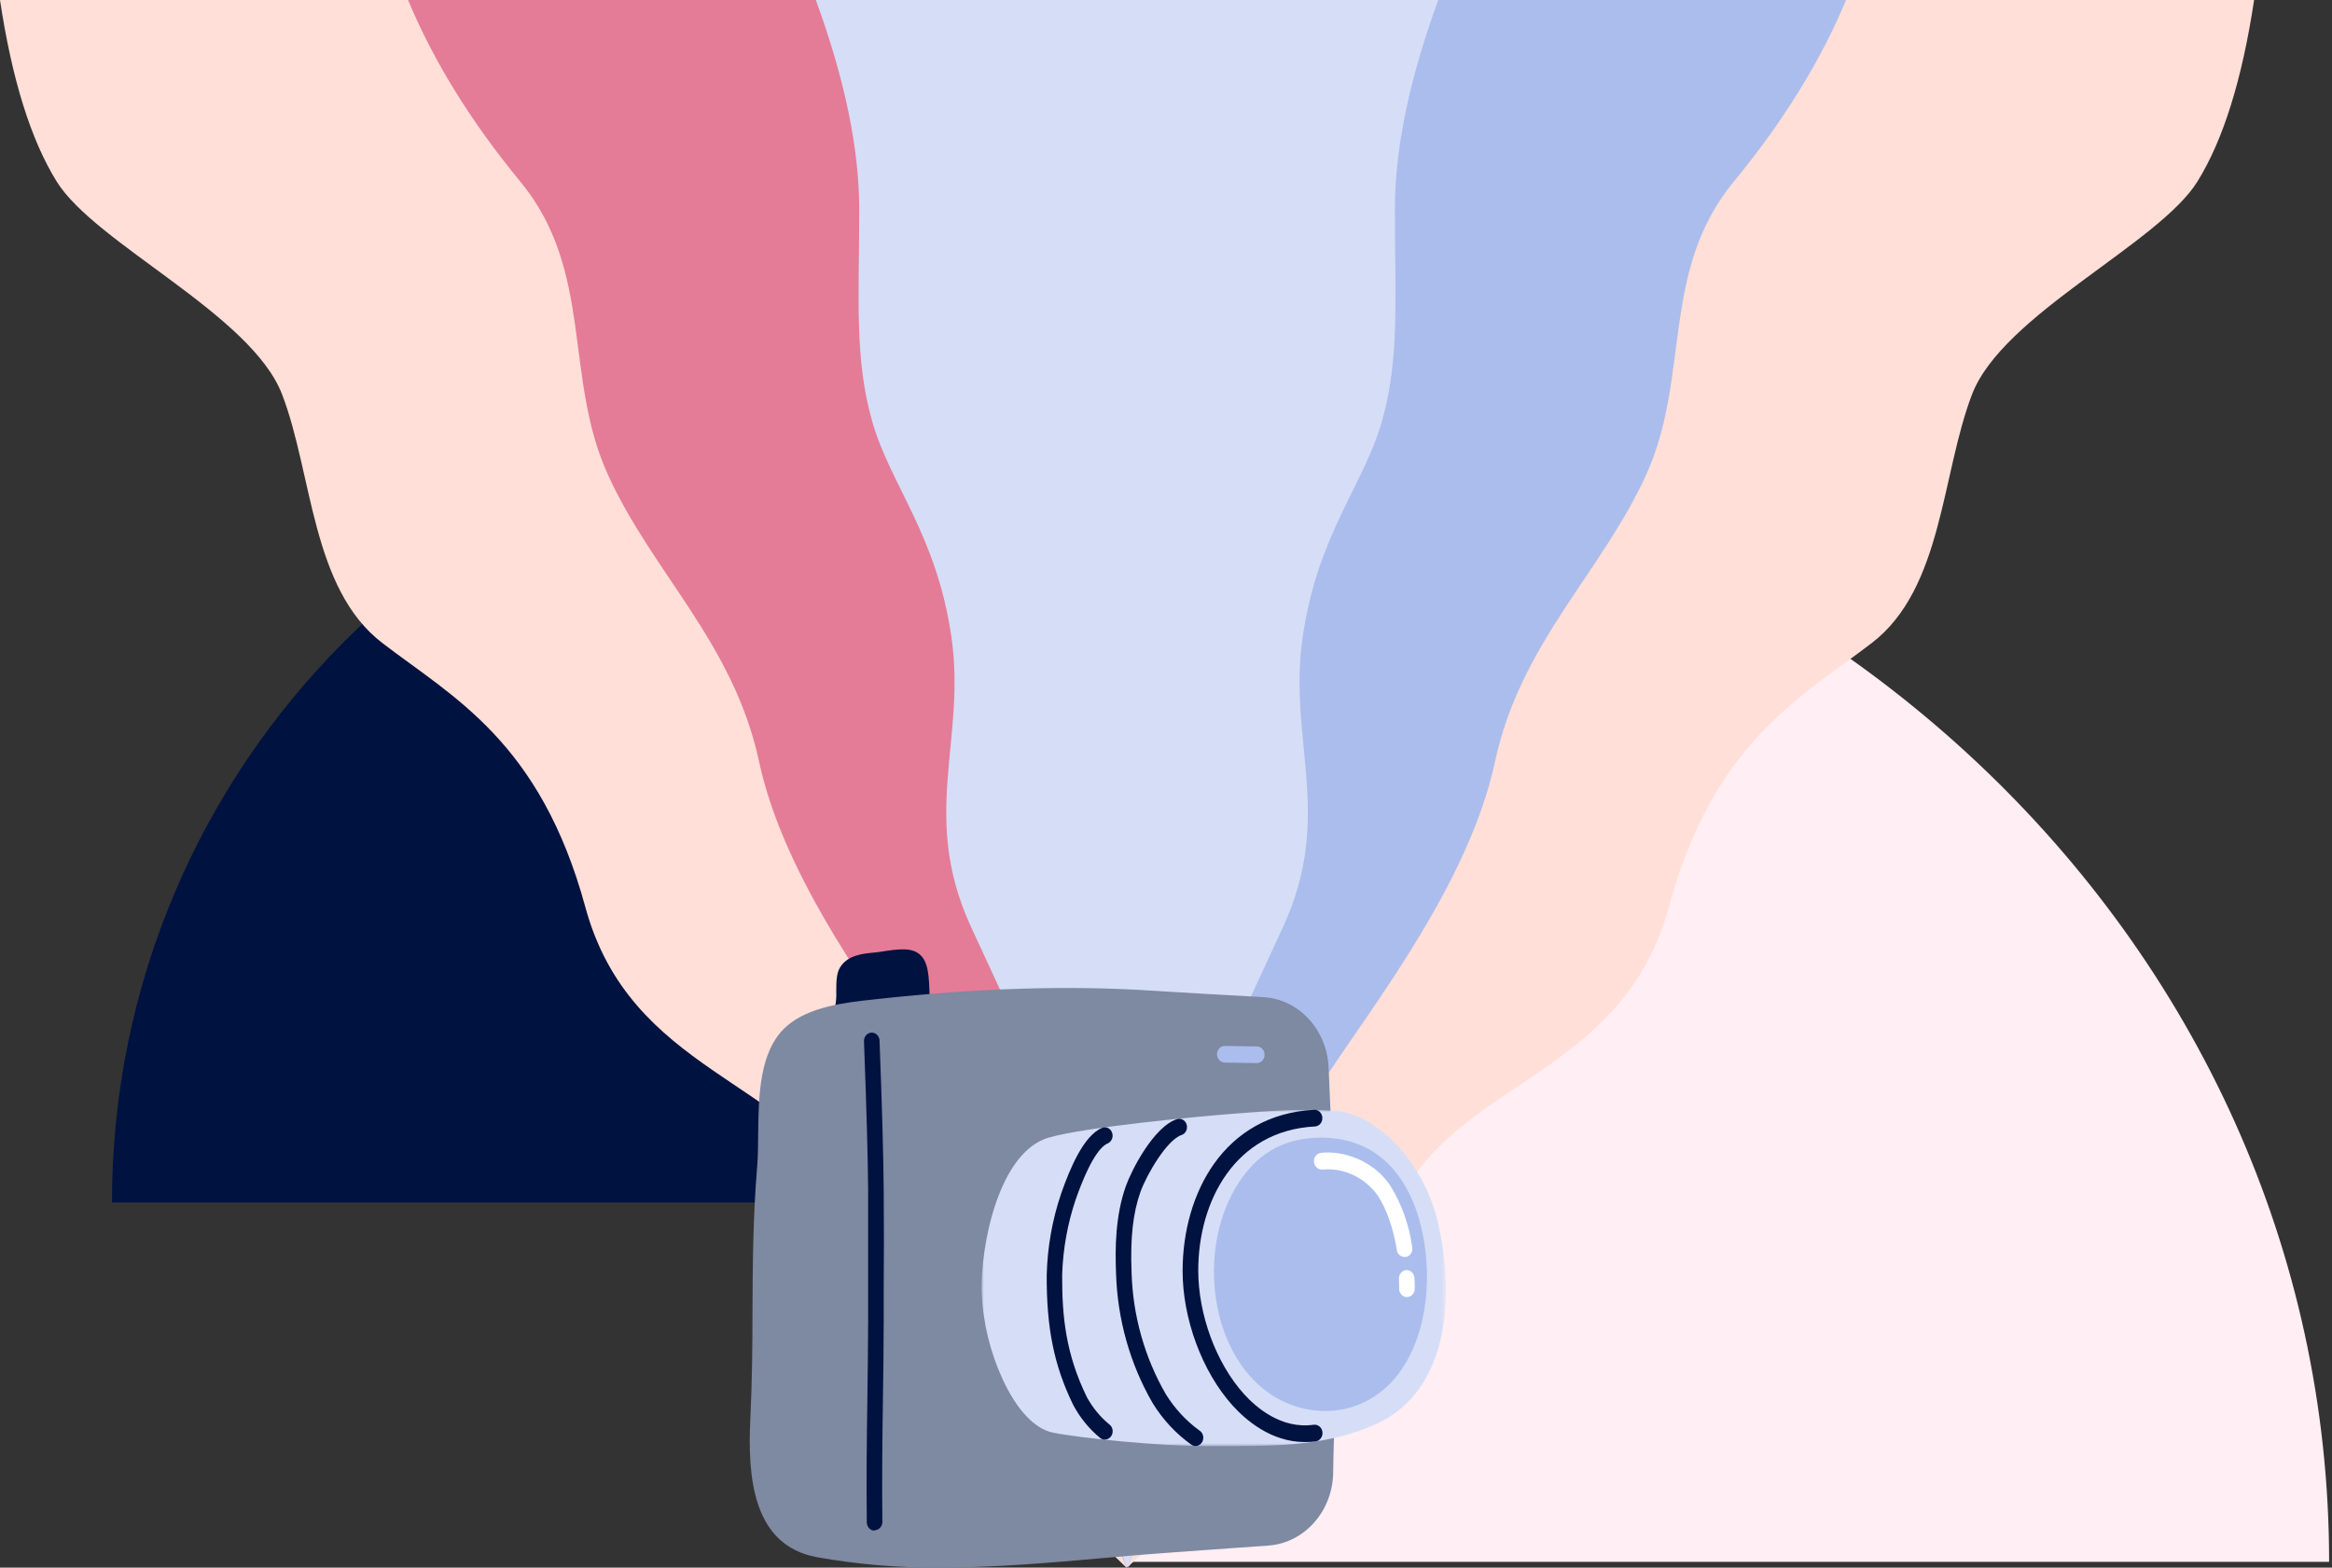
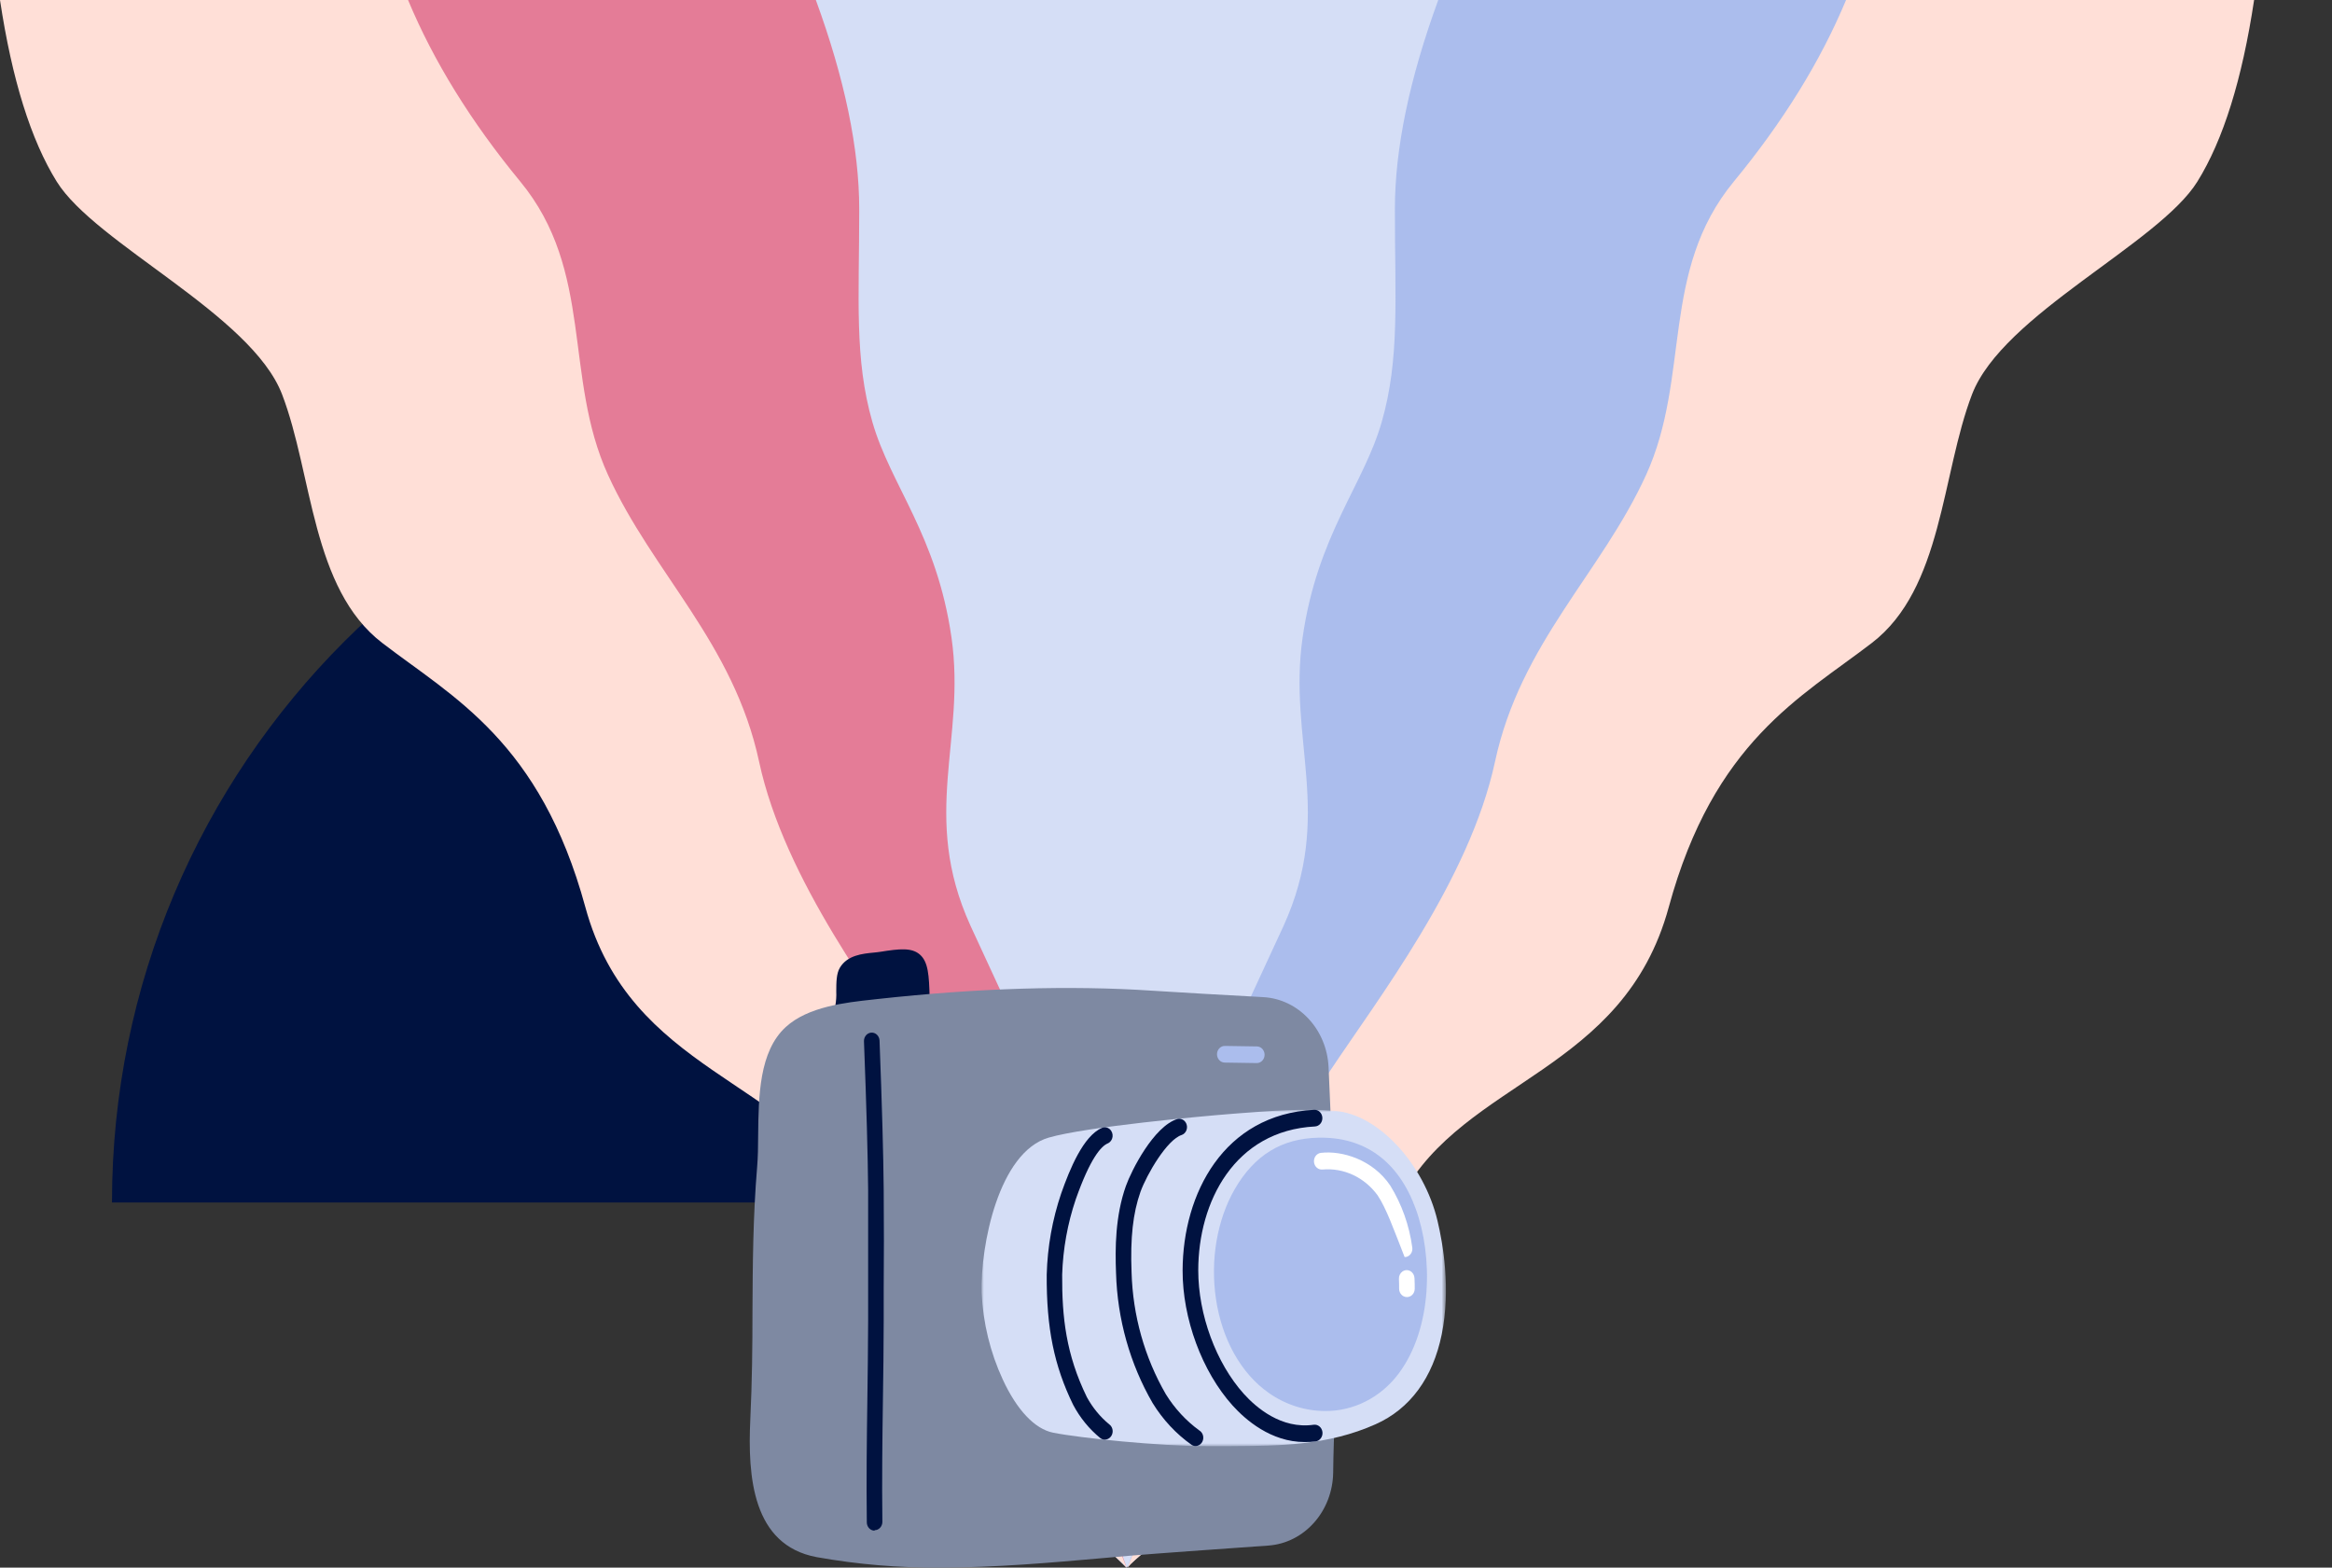
<svg xmlns="http://www.w3.org/2000/svg" xmlns:xlink="http://www.w3.org/1999/xlink" width="479px" height="322px" viewBox="0 0 479 322" version="1.1">
  <rect x="0" y="0" width="479" height="322" fill="#333333" stroke="none" />
  <title>366CBD79-35A8-4826-BA90-17E028709662</title>
  <defs>
    <polygon id="path-1" points="0 0 95.385 0 95.385 69.087 0 69.087" />
  </defs>
  <g id="Draft-3" stroke="none" stroke-width="1" fill="none" fill-rule="evenodd">
    <g id="Product-Tour" transform="translate(-785, -603)">
      <g id="Group-20" transform="translate(785, 603)">
-         <path d="M471.118,81.347 L471.118,328.109 L238.938,328.109 C238.938,191.823 342.89,81.347 471.118,81.347" id="Fill-26-Copy-5" fill="#FFEEF3" transform="translate(355.028, 204.728) rotate(-270) translate(-355.028, -204.728) " />
        <path d="M186,84 L186,247 L23,247 C23,156.975 95.979,84 186,84" id="Fill-26" fill="#001240" />
        <g id="Group-7">
          <g id="Group-11">
            <polygon id="Fill-1" fill="#D5DEF6" points="83.622 0 214.105 305.278 231.38 322 250.232 305.278 365.275 75.408 397.863 0" />
            <g id="Group-10">
              <path d="M167.577,0 C173.516,16.243 176.487,30.563 176.487,42.96 C176.487,61.555 175.462,73.671 179.189,86.676 C182.916,99.68 192.423,109.879 195.442,130.968 C198.461,152.058 189.012,167.447 199.341,190.154 C209.671,212.861 219.494,230.088 215.851,248.961 C213.423,261.543 218.606,285.889 231.4,322 L215.851,299.391 L184.247,244.237 L131.549,173.706 L53.713,0 L167.577,0 Z" id="Fill-2" fill="#E47C97" />
              <path d="M295.423,0 C289.483,16.243 286.513,30.563 286.513,42.96 C286.513,61.555 287.538,73.671 283.811,86.676 C280.084,99.68 270.577,109.879 267.558,130.968 C264.539,152.058 273.988,167.447 263.659,190.154 C253.329,212.861 243.506,230.088 247.149,248.961 C249.577,261.543 244.394,285.889 231.6,322 L247.149,299.391 L278.753,244.237 L331.451,173.706 L409.287,0 L295.423,0 Z" id="Fill-4" fill="#ABBDED" />
              <path d="M463,0 C460.543,16.317 456.661,28.747 451.356,37.29 C443.398,50.105 411.353,64.578 405.057,81.018 C398.761,97.457 399.049,120.88 384.483,132.068 C369.918,143.255 352.044,152.292 342.765,186.344 C333.486,220.397 300.888,221.626 287.888,245.695 C274.888,269.764 279.476,299.06 258.341,307.215 C244.251,312.652 235.337,317.58 231.6,322 C238.409,304.146 245.226,291.579 252.051,284.298 C262.289,273.376 263.229,235.007 273.043,220.196 C282.856,205.386 301.845,180.842 307.079,156.455 C312.313,132.068 328.945,117.693 338.122,97.53 C347.3,77.366 340.943,55.726 356.134,37.29 C366.261,24.999 373.945,12.569 379.185,0 L463,0 Z" id="Fill-6" fill="#FFDFD7" />
              <path d="M0,0 C2.457,16.317 6.339,28.747 11.644,37.29 C19.602,50.105 51.647,64.578 57.943,81.018 C64.239,97.457 63.951,120.88 78.517,132.068 C93.082,143.255 110.956,152.292 120.235,186.344 C129.514,220.397 162.112,221.626 175.112,245.695 C188.112,269.764 183.524,299.06 204.659,307.215 C218.749,312.652 227.663,317.58 231.4,322 C224.591,304.146 217.774,291.579 210.949,284.298 C200.711,273.376 199.771,235.007 189.957,220.196 C180.144,205.386 161.155,180.842 155.921,156.455 C150.687,132.068 134.055,117.693 124.878,97.53 C115.7,77.366 122.057,55.726 106.866,37.29 C96.739,24.999 89.055,12.569 83.815,0 L0,0 Z" id="Fill-8" fill="#FFDFD7" />
            </g>
          </g>
          <g id="Group-30" transform="translate(154, 195)">
            <path d="M34.963,1.091 C33.284,-0.398 30.759,-0.124 26.811,0.509 C26.404,0.577 25.94,0.62 25.461,0.671 C23.167,0.894 20.035,1.202 18.508,3.785 C17.781,5.008 17.781,6.796 17.773,8.678 C17.815,9.644 17.751,10.611 17.581,11.561 C17.281,12.446 17.706,13.425 18.532,13.75 C18.71,13.818 18.896,13.852 19.084,13.853 C19.757,13.853 20.357,13.401 20.586,12.724 C20.668,12.461 20.733,12.193 20.778,11.92 L33.812,10.209 C33.909,11.073 34.597,11.72 35.41,11.714 C35.834,11.699 36.235,11.503 36.524,11.171 C36.813,10.839 36.968,10.398 36.952,9.944 C36.833,5.308 36.665,2.605 34.963,1.091" id="Fill-1" fill="#001240" />
            <path d="M120.559,69.847 C120.175,54.227 119.44,36.444 118.896,24.263 C118.559,16.452 112.728,10.195 105.431,9.816 C97.975,9.405 87.978,8.849 82.703,8.498 C65.77,7.369 46.742,7.959 26.228,10.209 L25.237,10.32 C19.643,10.928 11.987,11.766 7.408,15.949 C1.926,20.961 1.814,30.14 1.726,38.24 C1.726,40.575 1.678,42.774 1.519,44.681 C0.663,54.946 0.607,64.834 0.56,74.431 C0.56,81.557 0.48,88.973 0.12,96.475 C-0.455,108.382 0.576,122.367 13.705,124.839 C22.128,126.347 30.658,127.068 39.198,126.995 C50.474,126.995 61.766,125.994 72.834,125.019 L78.284,124.54 C82.879,124.146 96.185,123.197 106.534,122.47 C113.953,121.935 119.744,115.391 119.839,107.432 C119.879,103.42 120.031,99.349 120.199,95.038 C120.479,87.758 120.79,79.547 120.559,69.847" id="Fill-3" fill="#7E89A2" />
            <path d="M25.645,119.408 C24.762,119.408 24.046,118.642 24.046,117.697 C23.934,109.049 24.046,100.632 24.158,92.497 C24.23,87.237 24.302,81.796 24.318,76.245 L24.318,69.701 L24.318,49.437 C24.262,42.466 23.974,32.184 23.463,18.891 C23.425,17.946 24.11,17.148 24.993,17.108 C25.876,17.068 26.622,17.801 26.66,18.746 C27.171,32.081 27.459,42.397 27.515,49.411 C27.579,57.358 27.563,62.807 27.515,69.71 L27.515,76.253 C27.515,81.796 27.427,87.254 27.355,92.506 C27.243,100.615 27.131,109.006 27.243,117.603 C27.243,118.548 26.528,119.314 25.645,119.314 L25.645,119.408 Z" id="Fill-5" fill="#001240" />
            <g id="Group-9" transform="translate(47.615, 32.965)">
              <mask id="mask-2" fill="white">
                <use xlink:href="#path-1" />
              </mask>
              <g id="Clip-8" />
              <path d="M93.649,22.776 C90.844,11.032 81.422,0.904 72.632,0.22 C65.911,-0.31 59.406,0.22 52.509,0.742 L51.127,0.853 C45.181,1.315 21.407,3.496 13.791,5.711 C3.498,8.697 -0.258,27.952 0.014,37.626 C0.313,43.797 1.786,49.837 4.345,55.375 C7.254,61.671 10.93,65.554 14.686,66.316 C20.232,67.428 36.494,69.087 46.228,69.087 L47.243,69.087 L51.079,69.087 C61.396,69.019 71.137,68.959 80.935,64.588 C88.007,61.44 92.706,55.05 94.52,46.128 C96.406,36.83 94.784,27.515 93.649,22.776" id="Fill-7" fill="#D5DEF6" mask="url(#mask-2)" />
            </g>
            <path d="M113.982,101.205 C107.053,101.205 101.811,96.62 99.174,93.695 C92.908,86.74 88.881,75.843 88.912,65.937 C88.961,50.207 97.336,33.92 115.94,32.962 C116.365,32.939 116.781,33.098 117.097,33.405 C117.412,33.712 117.599,34.141 117.618,34.596 C117.659,35.538 116.979,36.338 116.099,36.384 C99.589,37.239 92.125,51.841 92.125,65.946 C92.125,75.013 95.777,84.97 101.491,91.317 C103.992,94.088 109.171,98.605 115.828,97.655 C116.711,97.532 117.519,98.198 117.634,99.144 C117.749,100.089 117.126,100.954 116.243,101.077 C115.493,101.174 114.738,101.217 113.982,101.205" id="Fill-10" fill="#001240" />
            <path d="M136.789,53.278 L136.789,53.278 C133.233,43.543 126.328,38.48 116.811,38.693 C109.251,38.839 103.633,42.303 99.621,49.257 C95.985,55.57 94.579,63.799 95.761,71.805 C96.992,80.12 100.94,87.151 106.59,91.103 C110.024,93.522 114.042,94.818 118.153,94.832 C124.037,94.889 129.619,92.051 133.297,87.134 C140.289,77.759 140.337,63.003 136.789,53.278" id="Fill-12" fill="#ABBDED" />
            <path d="M134.983,71.429 L134.983,71.429 C134.1,71.429 133.385,70.664 133.385,69.718 C133.385,69.068 133.385,68.384 133.345,67.691 C133.318,67.079 133.597,66.5 134.079,66.168 C134.56,65.838 135.169,65.807 135.677,66.087 C136.184,66.368 136.514,66.917 136.541,67.529 C136.581,68.281 136.597,69.034 136.589,69.744 C136.577,70.682 135.86,71.434 134.983,71.429" id="Fill-14" fill="#FFFFFF" />
-             <path d="M134.504,63.192 C133.712,63.203 133.032,62.591 132.905,61.755 C132.258,57.478 130.756,53.201 128.966,50.532 C126.277,46.839 122.032,44.845 117.674,45.229 C116.791,45.333 115.997,44.651 115.9,43.706 C115.802,42.761 116.439,41.911 117.322,41.807 C121.661,41.302 127.967,43.184 131.555,48.513 C133.923,52.347 135.47,56.693 136.086,61.241 C136.225,62.175 135.631,63.051 134.759,63.2 L134.504,63.192 Z" id="Fill-16" fill="#FFFFFF" />
+             <path d="M134.504,63.192 C132.258,57.478 130.756,53.201 128.966,50.532 C126.277,46.839 122.032,44.845 117.674,45.229 C116.791,45.333 115.997,44.651 115.9,43.706 C115.802,42.761 116.439,41.911 117.322,41.807 C121.661,41.302 127.967,43.184 131.555,48.513 C133.923,52.347 135.47,56.693 136.086,61.241 C136.225,62.175 135.631,63.051 134.759,63.2 L134.504,63.192 Z" id="Fill-16" fill="#FFFFFF" />
            <path d="M104.152,23.365 L104.152,23.365 L97.575,23.262 C96.692,23.262 95.977,22.497 95.977,21.551 C95.977,20.606 96.692,19.841 97.575,19.841 L104.152,19.943 C105.035,19.943 105.751,20.709 105.751,21.654 C105.751,22.599 105.035,23.365 104.152,23.365" id="Fill-18" fill="#ABBDED" />
            <path d="M72.938,100.717 C72.612,100.717 72.294,100.609 72.027,100.409 C69.748,98.558 67.845,96.229 66.433,93.566 C62.509,85.534 60.935,77.785 60.999,66.81 C61.152,61.112 62.158,55.478 63.979,50.121 C65.738,45.126 68.527,38.308 72.346,36.683 C72.878,36.457 73.481,36.551 73.93,36.93 C74.378,37.309 74.603,37.916 74.521,38.521 C74.439,39.127 74.061,39.639 73.529,39.865 C72.179,40.438 69.949,42.885 66.968,51.336 C65.282,56.313 64.338,61.544 64.171,66.836 C64.123,75.595 64.97,83.225 69.246,91.984 C70.429,94.149 71.992,96.049 73.849,97.578 C74.428,98.002 74.681,98.783 74.471,99.499 C74.262,100.217 73.639,100.704 72.938,100.7 L72.938,100.717 Z" id="Fill-26" fill="#001240" />
            <path d="M91.574,102.026 C91.293,102.026 91.018,101.946 90.775,101.795 C87.579,99.538 84.846,96.607 82.743,93.181 C78.099,85.153 75.512,75.957 75.239,66.519 C75.032,61.387 75.08,54.775 77.261,48.616 C78.38,45.468 82.959,36.358 87.858,34.844 C88.686,34.64 89.518,35.166 89.753,36.04 C89.987,36.915 89.541,37.833 88.737,38.129 C85.716,39.07 81.545,46.238 80.25,49.831 C78.716,54.184 78.148,59.24 78.428,66.374 C78.681,75.228 81.109,83.855 85.468,91.385 C87.287,94.322 89.625,96.849 92.349,98.827 C93.116,99.291 93.387,100.332 92.956,101.154 C92.675,101.689 92.148,102.022 91.574,102.026" id="Fill-28" fill="#001240" />
          </g>
        </g>
      </g>
    </g>
  </g>
</svg>